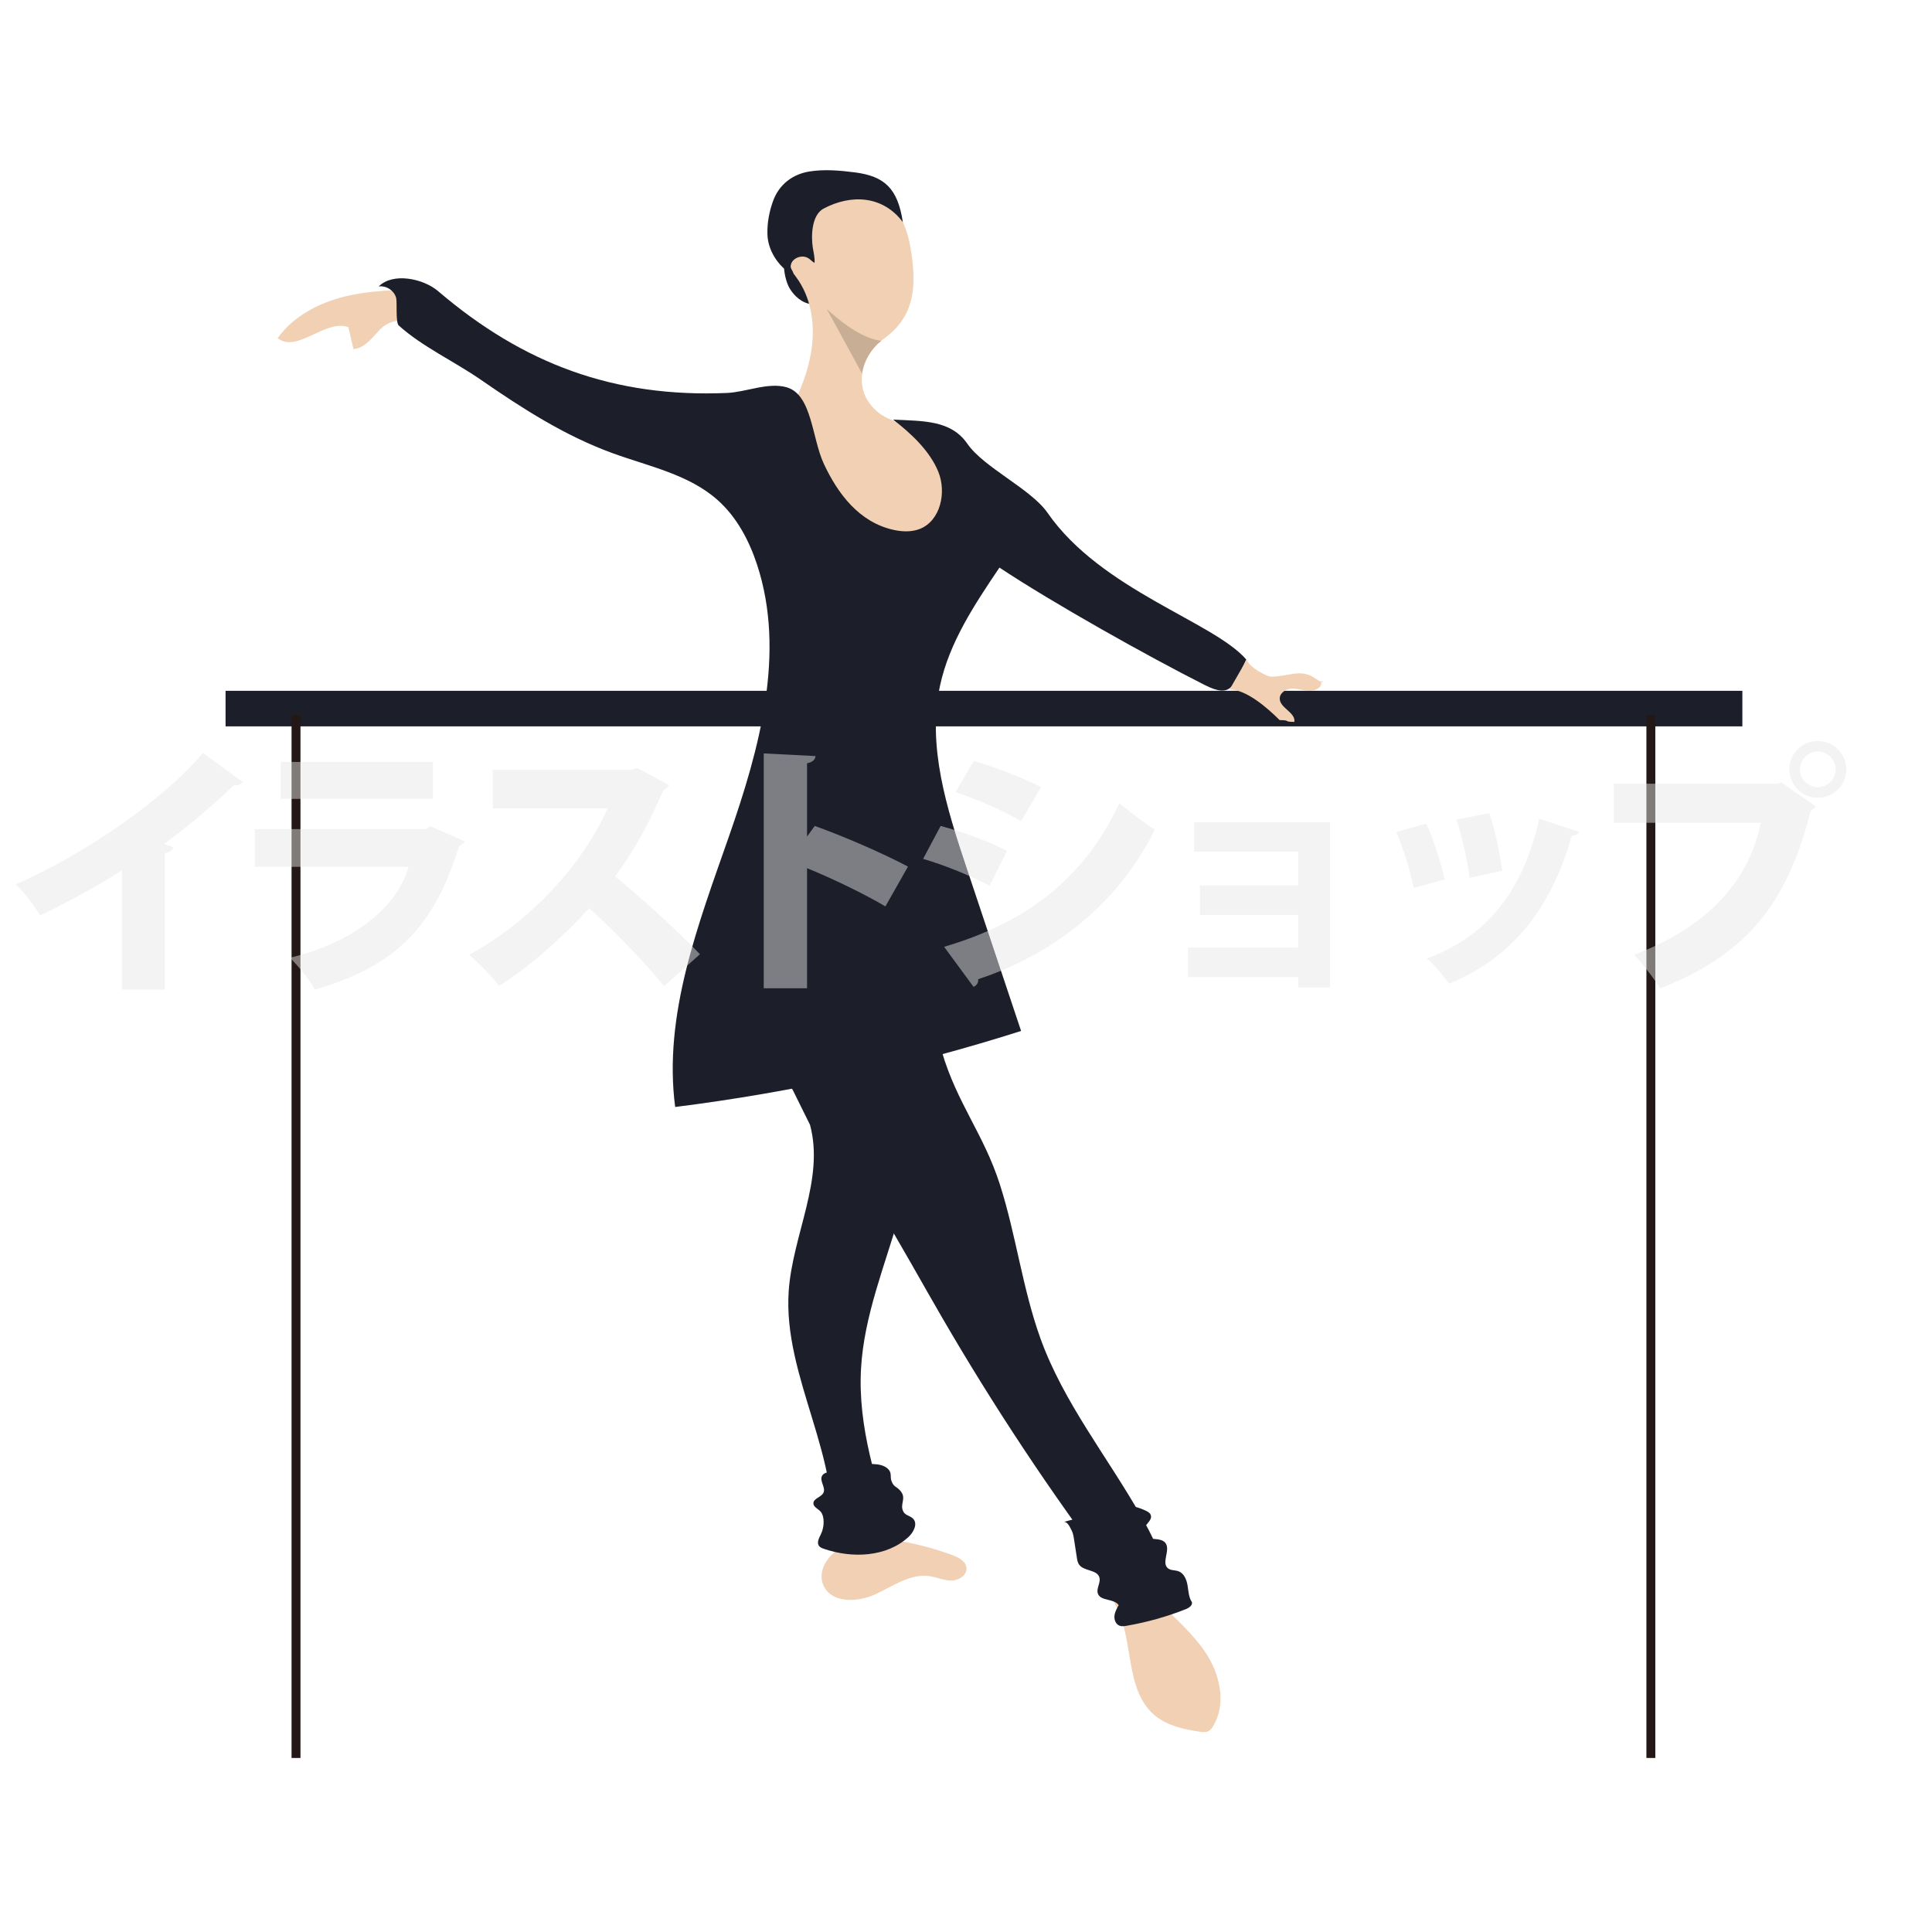
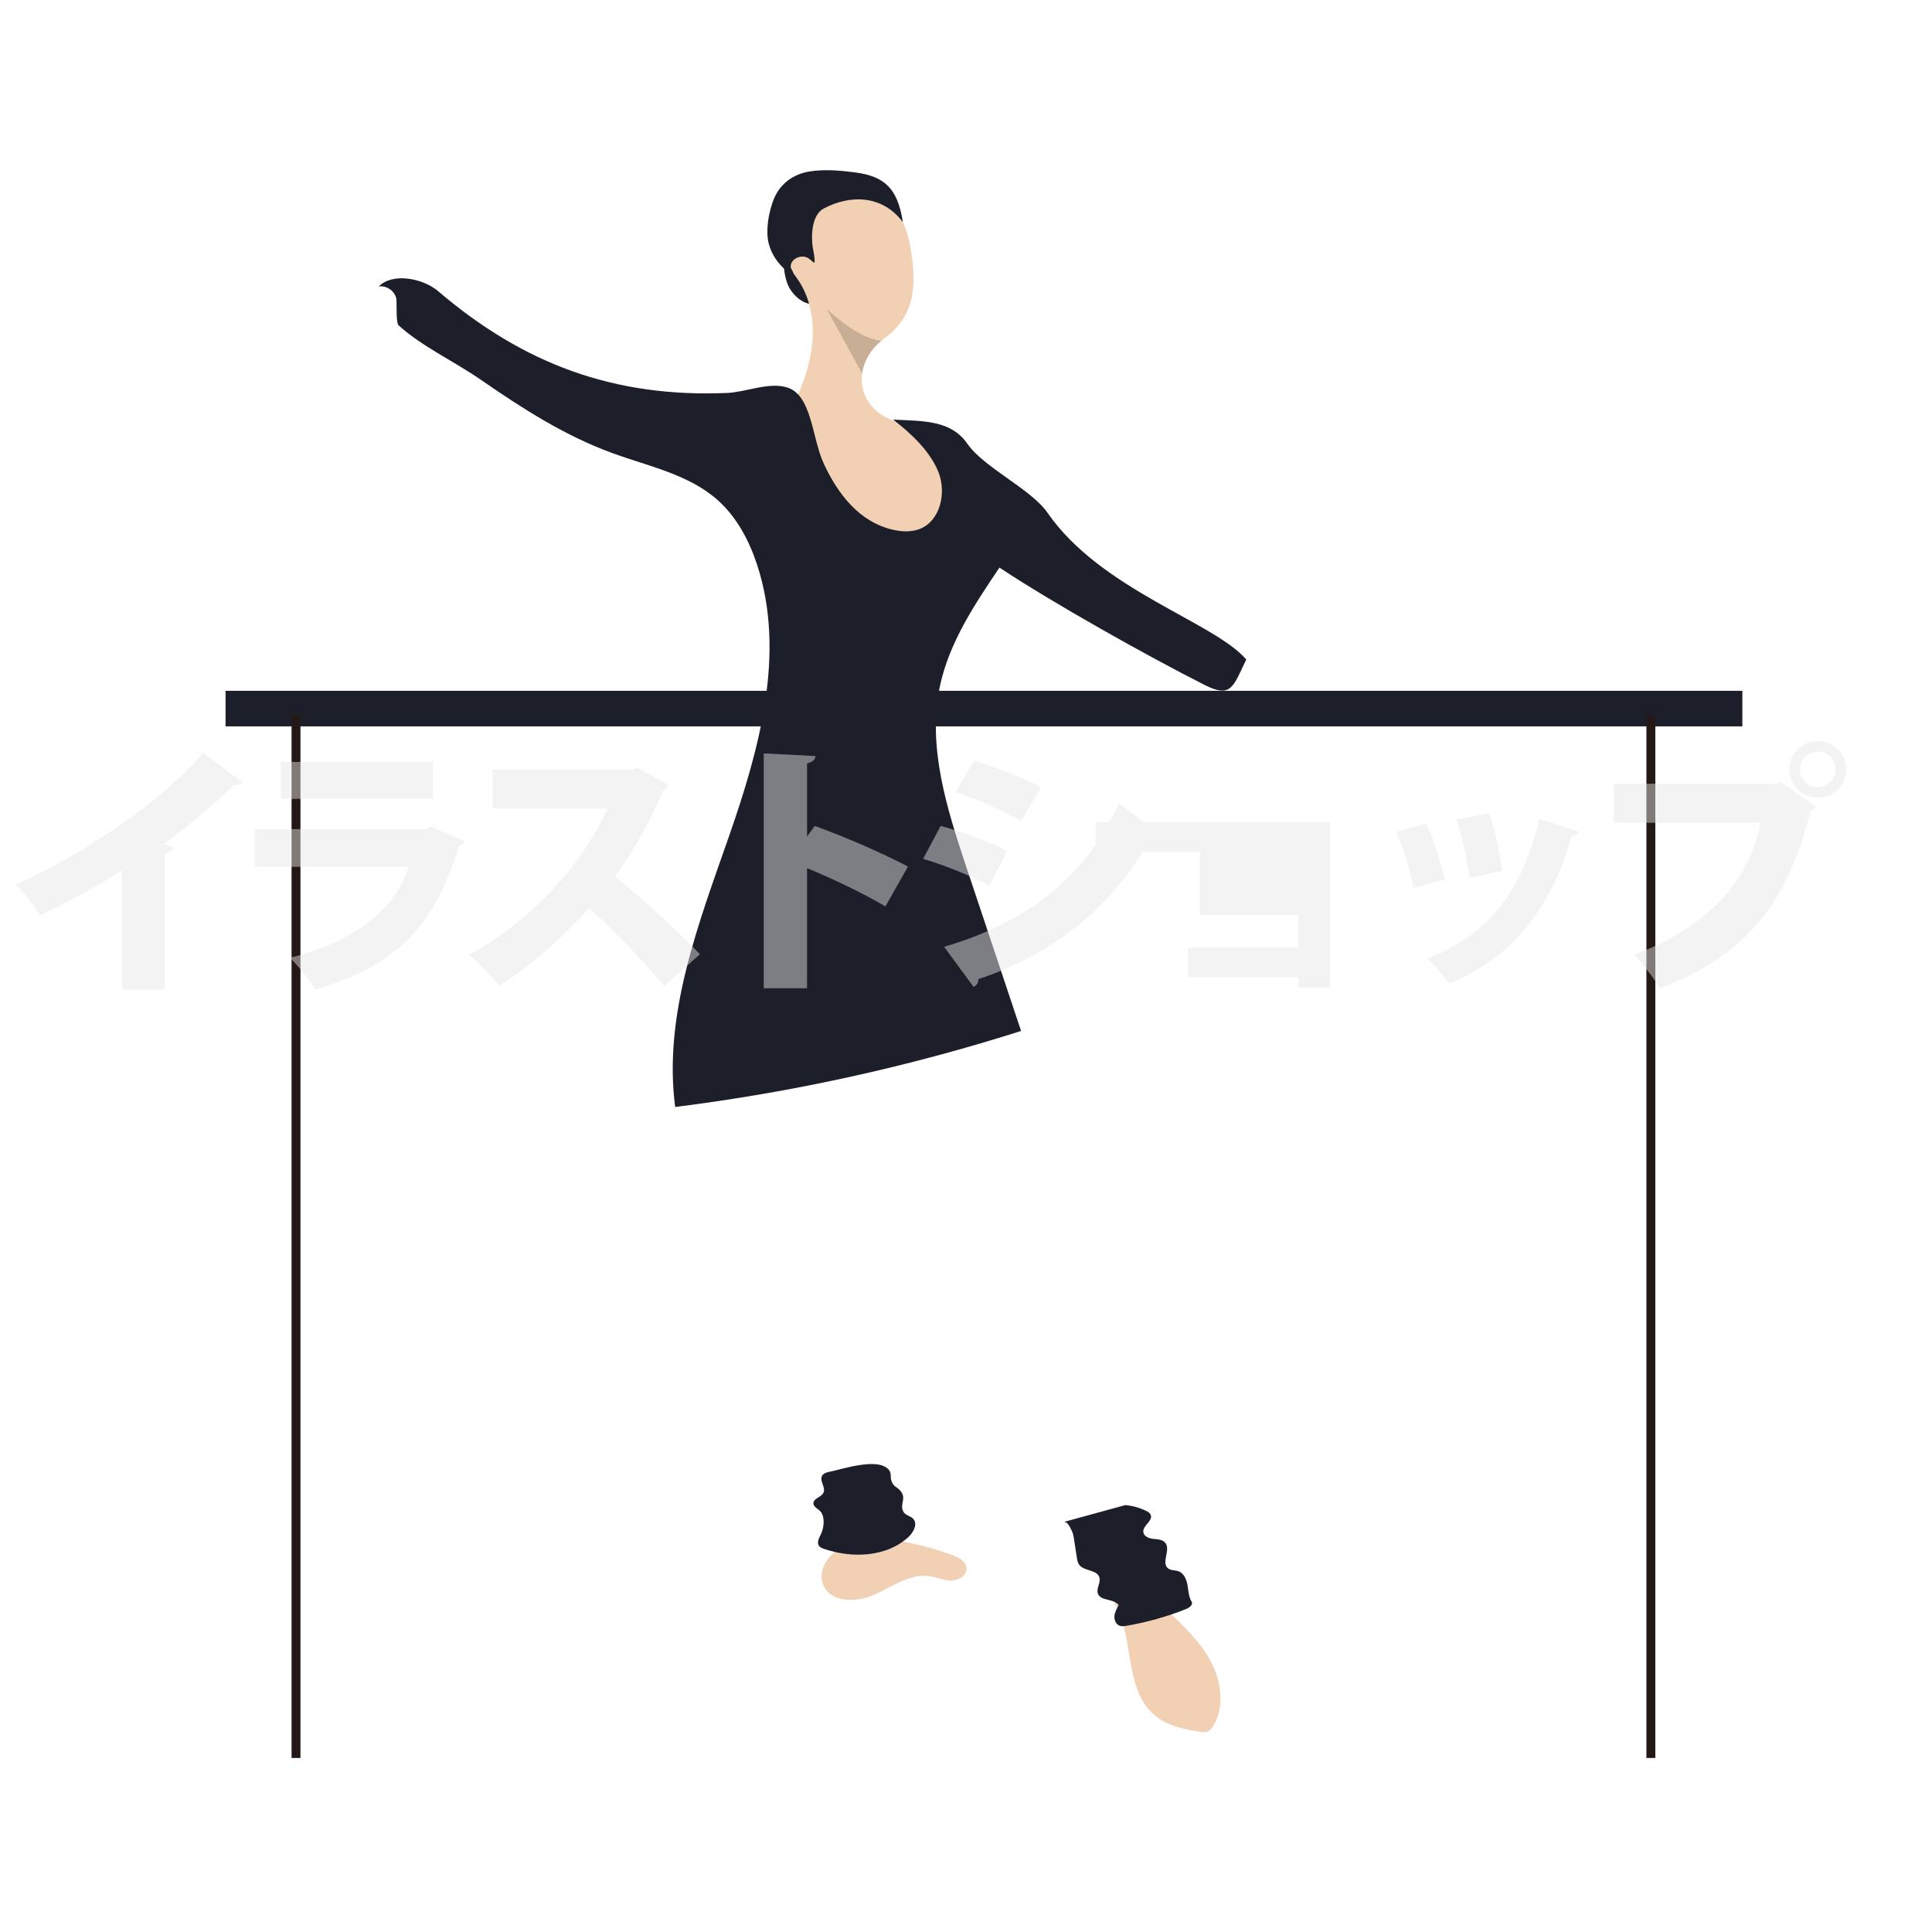
<svg xmlns="http://www.w3.org/2000/svg" version="1.1" id="レイヤー_1" x="0px" y="0px" viewBox="0 0 640 640" style="enable-background:new 0 0 640 640;" xml:space="preserve">
  <style type="text/css">
	.st0{fill:#1C1E2A;}
	.st1{fill:none;stroke:#231815;stroke-width:2.951;stroke-miterlimit:10;}
	.st2{fill:#F1D0B3;}
	.st3{fill:#C9AE96;}
	.st4{opacity:0.48;}
	.st5{fill:#E6E6E5;}
</style>
  <g>
    <rect x="74.72" y="228.84" class="st0" width="502.46" height="11.78" />
    <line class="st1" x1="98.06" y1="236.91" x2="98.06" y2="582.35" />
    <line class="st1" x1="546.87" y1="236.91" x2="546.87" y2="582.35" />
  </g>
  <g>
    <g>
      <path class="st0" d="M261.48,95.36C261.48,95.36,261.48,95.36,261.48,95.36c1.58,2.73,4.21,5.05,7.35,5.42    c0.31-2.74,0.11-5.54-0.59-8.21c-0.58-2.2-1.55-4.38-3.25-5.9C257.74,80.2,259.4,91.74,261.48,95.36z" />
    </g>
    <g>
-       <path class="st2" d="M140.5,95.96c-8.87,0.07-17.83,0.16-26.43,2.3s-16.95,6.56-22.11,13.77c6.54,5.09,15.61-6.39,23.44-3.66    c0.56,2.42,1.12,4.83,1.69,7.25c3.88-0.22,6.34-4.05,9.11-6.77c2.78-2.72,8.32-4,9.87-0.44" />
-     </g>
+       </g>
    <g>
      <path class="st2" d="M313.35,171.16c-0.32,4.7-3.24,10.76-5.69,12.6c-3.11,2.35-7.1,3.22-10.99,3.4    c-13.26,0.63-26.62-6.45-33.51-17.8c-6.91-11.34-7.06-26.46-0.4-37.95l-2.78,8.35c3.84-7.28,7.32-14.86,8.69-22.97    c1.38-8.11,0.43-16.86-4.07-23.75c-2.85-4.37-7.14-8.1-8.13-13.22c-1.05-5.49,2.27-11.16,7.01-14.14    c4.73-2.98,10.57-3.65,16.16-3.33c5.45,0.31,11.11,1.63,15.16,5.29c5.13,4.63,6.66,11.99,7.45,18.86    c1.26,10.95-0.54,19.36-9.58,25.81c-0.26,0.18-0.5,0.36-0.74,0.56c-3.4,2.72-5.76,6.69-6.34,10.86c-0.63,4.53,0.86,9.3,5.4,12.94    c2.5,2.01,5.69,2.88,8.57,4.27C310.39,146.15,316.42,159.59,313.35,171.16z" />
    </g>
    <g>
      <path class="st0" d="M296.05,175.54c-11.36-2.49-18.5-11.91-23.16-21.93c-3.97-8.54-3.89-22.92-12.32-25.32    c-6.1-1.74-13.5,1.61-19.69,1.88c-37.53,1.6-67.58-9.67-95.72-33.7c-5.01-4.28-15.08-6.27-19.7-1.58    c2.49-0.37,5.12,1.36,5.77,3.79c0.37,1.4-0.22,8.16,0.85,9.13c7.71,6.99,18.16,11.74,27.29,18.05    c13.67,9.46,27.8,18.52,43.5,24.24c12.05,4.4,25.31,7.03,34.88,15.57c6.29,5.61,10.38,13.32,13.02,21.32    c9.62,29.22,0.83,61.05-9.3,90.09c-10.13,29.04-21.82,59.12-17.81,89.62c38.86-4.87,77.27-13.31,114.59-25.18    c-6.02-18.02-12.04-36.05-18.06-54.07c-6.52-19.52-13.12-40.21-8.79-60.34c3.09-14.35,11.47-26.91,19.68-39.09    c17.69,11.74,48.98,29.28,67.93,38.86c8.93,4.52,9.48,0.59,13.83-8.41c-10.78-12.52-48.05-22.93-65.84-48.61    c-5.45-7.87-21.09-14.97-26.53-22.84c-5.44-7.87-14.49-7.52-24.61-8.02c5.89,4.51,12.16,10.38,14.96,17.25s0.73,16.31-6.19,18.99    C301.92,176.28,298.89,176.16,296.05,175.54z" />
    </g>
    <g>
-       <path class="st0" d="M312,348.38c5.06,17.2,13.84,27.21,19.21,43.94c5.37,16.74,7.48,34.43,13.42,50.97    c7.67,21.33,22.25,39.31,33.42,59.03c3.57,6.3,6.97,12.66,5.07,15.33c-3.18,4.49-7.48,10.05-11.94,6.83    c-0.98-0.71-1.72-1.68-2.45-2.65c-20.63-27.38-39.62-56.01-56.82-85.67c-13.42-23.14-25.87-47.08-43.1-67.54    c-3.7-4.39-7.7-8.76-9.6-14.18c-1.9-5.42-1.07-12.29,3.58-15.67c3.81-2.77,8.97-2.49,13.66-2.02c8.8,0.88,17.57,2,26.31,3.36" />
-     </g>
+       </g>
    <g>
-       <path class="st0" d="M268.33,372.62c4.87,18.03-5.76,36.41-7.06,55.04c-1.99,28.7,18.28,56.1,13.77,84.51    c7.14,1.37,14.69,0.53,21.36-2.37c-6.08-18.28-12.24-37.1-11.18-56.33c0.98-17.76,8.05-34.51,12.89-51.63    c4.55-16.1,7.16-32.74,7.76-49.46c0.29-8.21-0.21-17.27-5.85-23.25c-4.89-5.19-12.49-6.74-19.61-7    c-7.75-0.28-16.08,0.9-21.88,6.04c-5.81,5.14-7.61,15.24-2,20.6" />
-     </g>
+       </g>
    <g>
      <path class="st2" d="M383.35,530.07c5.72,5.94,12.22,11.28,16.59,18.28c4.37,7,6.22,16.36,1.95,23.42    c-0.41,0.68-0.9,1.35-1.61,1.71c-0.86,0.42-1.87,0.31-2.82,0.17c-5.32-0.77-10.83-1.98-14.95-5.43    c-10.68-8.97-6.29-27.09-14.21-38.57c-0.8-1.16-1.76-2.33-1.9-3.74c-0.26-2.64,2.51-4.65,5.12-5.06    c5.53-0.87,11.35,3.36,12.22,8.89" />
    </g>
    <g>
      <path class="st2" d="M294.94,510.01c7.02,0.96,13.93,2.69,20.57,5.15c2.07,0.77,4.43,2,4.64,4.2c0.24,2.46-2.57,4.23-5.04,4.22    c-2.47-0.01-4.81-1.12-7.26-1.47c-6.34-0.89-12.09,3.34-17.91,6.02c-5.81,2.69-14.28,3.03-17.07-2.74    c-2.3-4.74,1.3-10.63,6.14-12.73c4.83-2.09,10.35-1.46,15.58-0.78" />
    </g>
    <path class="st0" d="M372.76,498.59c2.39,0.2,4.75,0.85,6.9,1.9c0.62,0.3,1.26,0.68,1.52,1.31c0.84,2-2.69,3.56-2.45,5.72   c0.16,1.44,1.87,2.1,3.31,2.25s3.1,0.2,4,1.33c1.83,2.32-1.44,6.56,0.86,8.42c0.96,0.77,2.36,0.56,3.52,0.99   c1.81,0.68,2.65,2.76,2.97,4.67c0.32,1.91,0.38,3.96,1.45,5.57c0.23,1.11-1.03,1.91-2.09,2.33c-6.31,2.49-12.87,4.33-19.55,5.48   c-0.78,0.13-1.6,0.26-2.33-0.02c-1.22-0.46-1.81-1.91-1.7-3.21s0.77-2.47,1.41-3.6c-1.5-2.26-5.92-1.25-6.88-3.79   c-0.65-1.73,1.02-3.66,0.48-5.43c-0.81-2.62-5.17-1.97-6.73-4.23c-0.47-0.67-0.6-1.51-0.73-2.32c-0.31-2-0.62-4.01-0.93-6.01   c-0.16-1.03-0.33-2.08-0.81-3c-0.57-1.08-1.27-2.81-2.49-2.81L372.76,498.59z" />
    <g>
      <path class="st0" d="M299.35,500.91C299.35,500.91,299.35,500.91,299.35,500.91c0.66,1.09,2.21,1.25,3.1,2.15    c1.66,1.67,0.21,4.51-1.52,6.1c-7.3,6.68-18.64,7.12-28,3.91c-0.61-0.21-1.26-0.46-1.64-0.99c-0.8-1.13,0.06-2.63,0.65-3.88    c0.7-1.48,1-3.15,0.86-4.78c-0.08-1.01-0.36-2.06-1.06-2.79c-0.82-0.86-2.24-1.4-2.29-2.59c-0.06-1.7,2.64-2.03,3.34-3.58    c0.8-1.74-1.39-3.87-0.48-5.56c0.47-0.88,1.57-1.17,2.55-1.37c4.27-0.86,16.23-4.94,19.64-0.55c0.91,1.17,0.34,2.35,0.79,3.55    c0.8,2.16,1.51,1.7,2.87,3.21C300.6,496.42,297.75,498.28,299.35,500.91z" />
    </g>
-     <path class="st2" d="M412.99,218.54c1.16,2.94,7.03,5.59,7.85,5.6c5.74,0.12,9.91-2.77,14.61,0.44c4.34,2.95,2.21,0,2.26,1.51   c0.06,2.07-2.66,2.98-4.72,2.73c-1.78-0.22-3.54-0.81-5.32-0.67c-1.79,0.15-3.69,1.38-3.74,3.18c-0.08,3.2,5.34,4.66,4.84,7.81   c-3.9-0.03-0.98-0.57-4.88-0.6c-4.36-4.36-11.18-10.14-16.57-10.14L412.99,218.54z" />
    <path class="st3" d="M273.89,102.38c7.75,7.08,13.61,9.97,18.03,10.51c-3.4,2.72-5.76,6.69-6.34,10.86L273.89,102.38z" />
    <path class="st0" d="M299.08,73.59c-1.7-11.3-6.18-15.23-15.91-16.49c-4.9-0.63-10.03-1.08-14.94-0.31   c-5.68,0.89-10.13,4.3-12.13,9.76c-1.28,3.52-1.99,7.3-1.88,11.05c0.13,4.68,2.71,9.15,6.31,12.06c0.65,0.53,1.43,1.13,2.27,1.25   c0.17-0.97-1.05-1.81-0.87-2.91c0.14-0.88,0.51-1.53,1.21-2.08c1.26-0.99,3.14-1.27,4.55-0.44c0.76,0.45,1.38,1.21,2.13,1.6   c0.17-1.58-0.34-3.57-0.59-5.17c-0.55-3.68-0.42-10.68,3.61-12.82C281.91,64.27,292.48,64.74,299.08,73.59z" />
  </g>
  <g class="st4">
    <path class="st5" d="M40.39,288.3c-7.13,4.66-18.57,10.91-27.1,14.96c-1.76-2.99-5.37-7.83-8.1-10.3   c22.44-9.77,48.84-27.81,62.04-43.56l13.2,9.68c-0.53,0.7-1.5,1.14-2.99,1.06c-6.86,6.6-14.87,13.38-23.14,19.45l3.17,1.06   c-0.26,0.88-1.14,1.67-2.82,1.94v45.23H40.39V288.3z" />
    <path class="st5" d="M153.99,278.71c-0.35,0.62-1.06,1.23-1.94,1.58c-8.27,27.02-21.21,39.86-47.78,47.52   c-1.5-3.08-5.54-7.83-8.18-10.56c21.21-5.02,35.64-16.98,39.25-30.1H84.39v-12.5h56.67l1.5-0.97L153.99,278.71z M143.43,264.63   H93.01V252.4h50.42V264.63z" />
    <path class="st5" d="M221.58,260.05c-0.35,0.79-1.06,1.41-1.85,1.76c-5.02,11.44-8.98,18.83-15.93,28.51   c8.18,6.69,20.42,17.78,28.07,25.78l-11.88,10.56c-6.34-7.83-18.22-20.06-24.82-25.78c-8.54,9.24-19.1,19.01-29.83,25.7   c-2.2-2.9-6.95-7.83-9.94-10.3c20.68-11.18,37.93-30.45,45.85-48.49h-38.02v-12.76h45.67l2.2-0.62L221.58,260.05z" />
    <path class="st5" d="M293.3,300.27c-6.6-3.96-17.69-9.33-25.96-12.67v39.77H253v-77.79l17.16,0.88c-0.09,1.06-0.88,2.02-2.82,2.38   v24.29l2.55-3.52c9.42,3.34,22.44,8.98,30.89,13.46L293.3,300.27z" />
    <path class="st5" d="M311.6,273.6c7.83,2.11,16.28,5.28,22,8.27l-5.81,11.53c-5.63-2.99-14.43-6.69-22-8.89L311.6,273.6z    M312.75,313.64c26.22-7.74,45.93-21.65,58.08-47.61c2.64,2.38,8.89,7.04,11.7,8.8c-12.06,24.64-33.97,41.53-58.52,49.54   c0.18,0.88-0.26,1.94-1.5,2.55L312.75,313.64z M322.6,252.04c7.83,2.38,16.1,5.54,22.26,8.71l-6.6,11.26   c-6.25-3.61-13.99-7.04-21.74-9.59L322.6,252.04z" />
-     <path class="st5" d="M440.61,272.37v54.73h-10.56v-3.43h-36.52v-9.77h36.52v-10.82h-32.56v-9.77h32.56v-11.18h-34.5v-9.77H440.61z" />
+     <path class="st5" d="M440.61,272.37v54.73h-10.56v-3.43h-36.52v-9.77h36.52v-10.82h-32.56v-9.77v-11.18h-34.5v-9.77H440.61z" />
    <path class="st5" d="M472.47,272.81c2.38,5.19,4.93,13.2,6.07,18.48l-10.21,2.9c-1.14-5.63-3.43-13.2-5.81-18.57L472.47,272.81z    M523.07,275.54c-0.26,0.7-1.14,1.32-2.38,1.23c-7.3,26.05-21.38,41.18-40.74,49.1c-1.41-2.2-4.84-6.34-7.3-8.36   c17.78-6.42,31.59-20.24,37.22-46.29L523.07,275.54z M493.32,269.38c1.85,5.1,3.61,13.55,4.31,19.1l-10.82,2.29   c-0.7-5.9-2.55-13.9-4.31-19.27L493.32,269.38z" />
    <path class="st5" d="M534.59,259.61h54.56l0.79-0.53l11.62,8.1c-0.44,0.53-1.06,1.06-1.76,1.41   c-8.27,32.91-22.97,48.13-49.89,58.87c-1.94-3.34-5.9-8.36-8.62-11.18c23.05-8.62,37.93-23.41,41.97-43.73h-48.66V259.61z    M602.18,245.44c5.19,0,9.42,4.22,9.42,9.42s-4.22,9.42-9.42,9.42c-5.19,0-9.42-4.22-9.42-9.42   C592.76,249.49,597.16,245.44,602.18,245.44z M608.07,254.86c0-3.26-2.64-5.9-5.9-5.9c-3.26,0-5.9,2.64-5.9,5.9s2.64,5.9,5.9,5.9   C605.61,260.76,608.07,257.94,608.07,254.86z" />
  </g>
</svg>